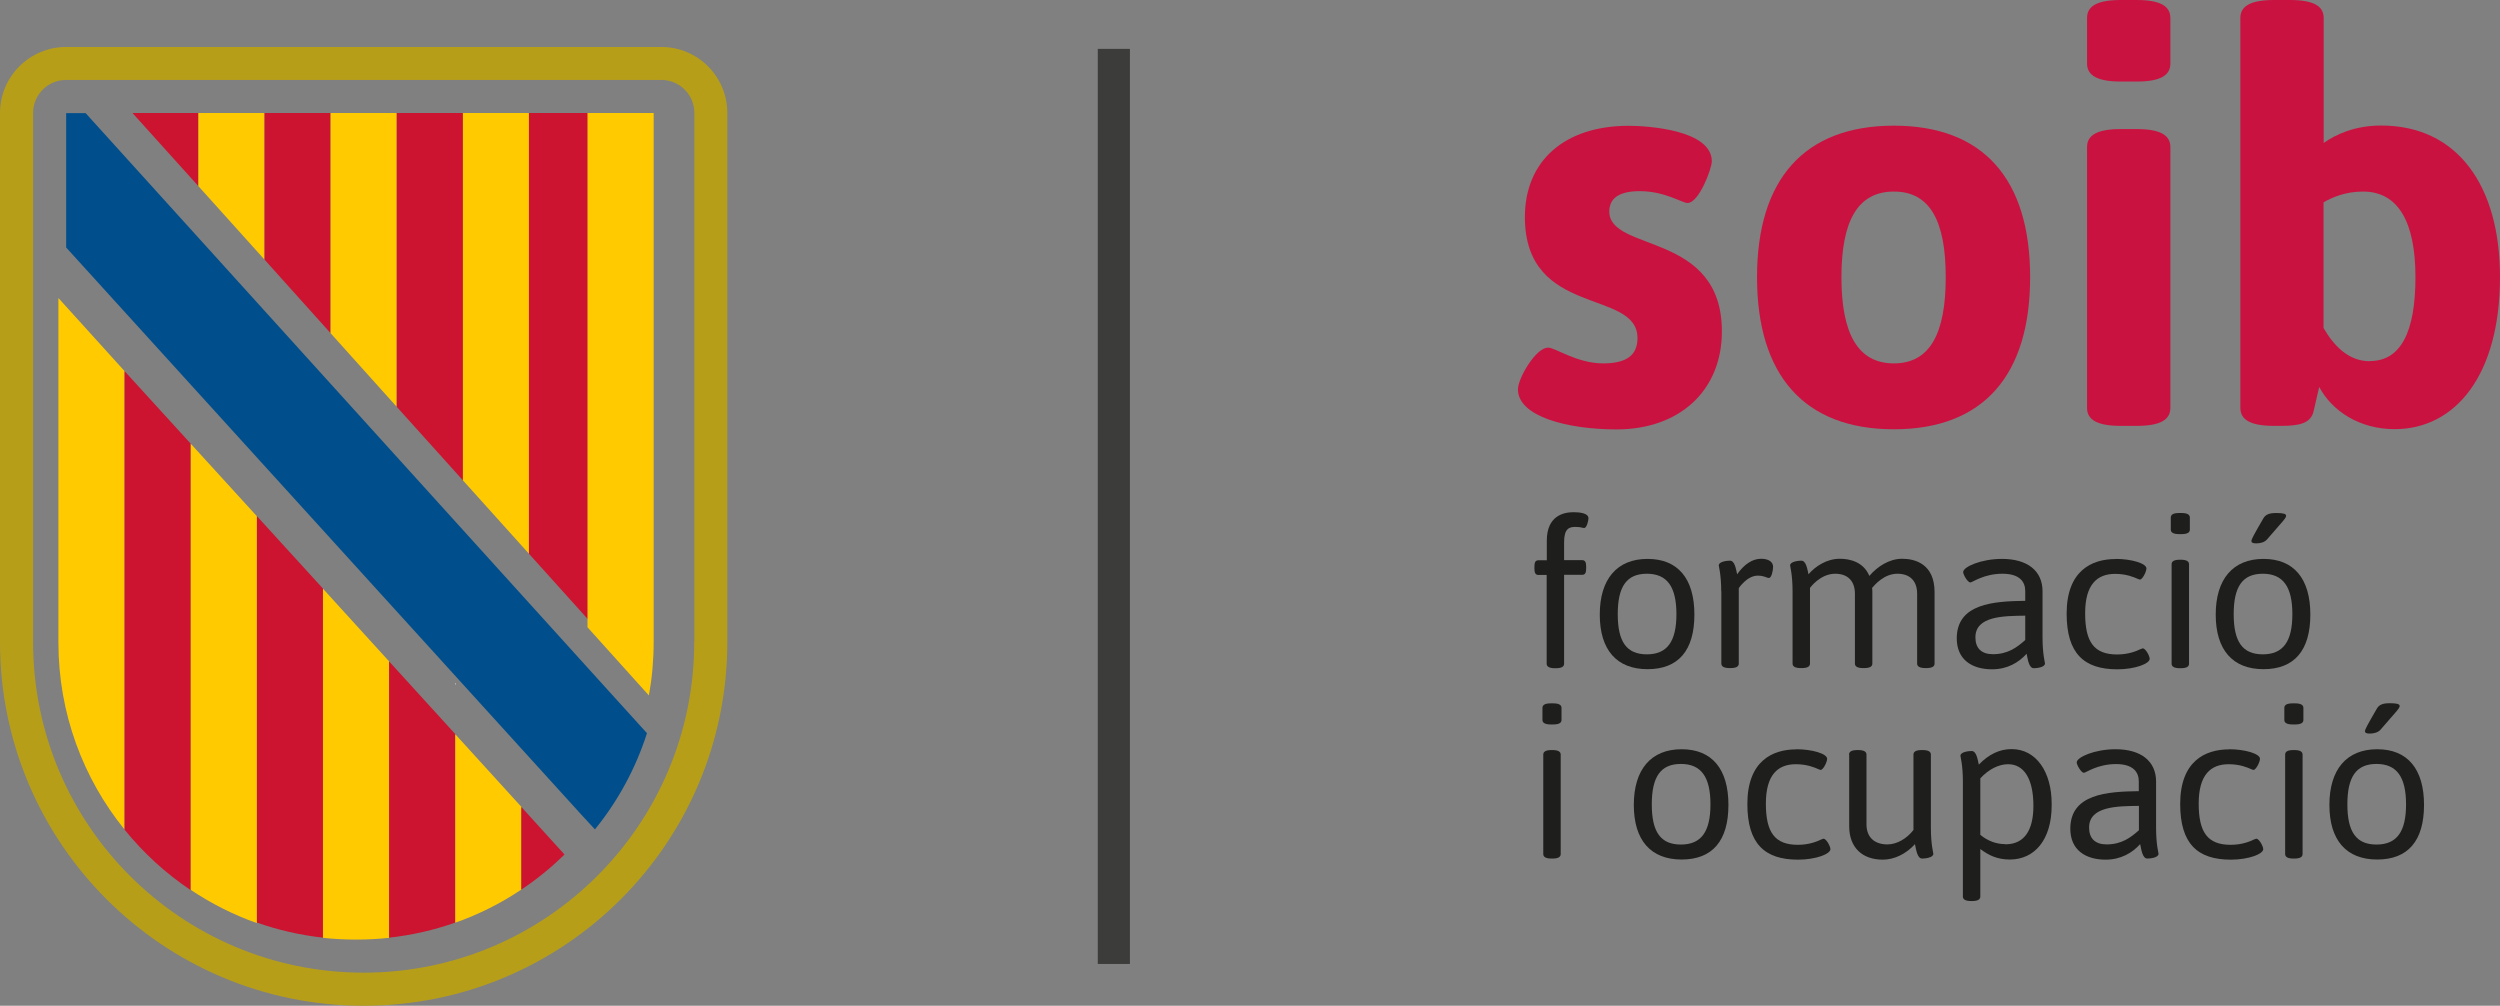
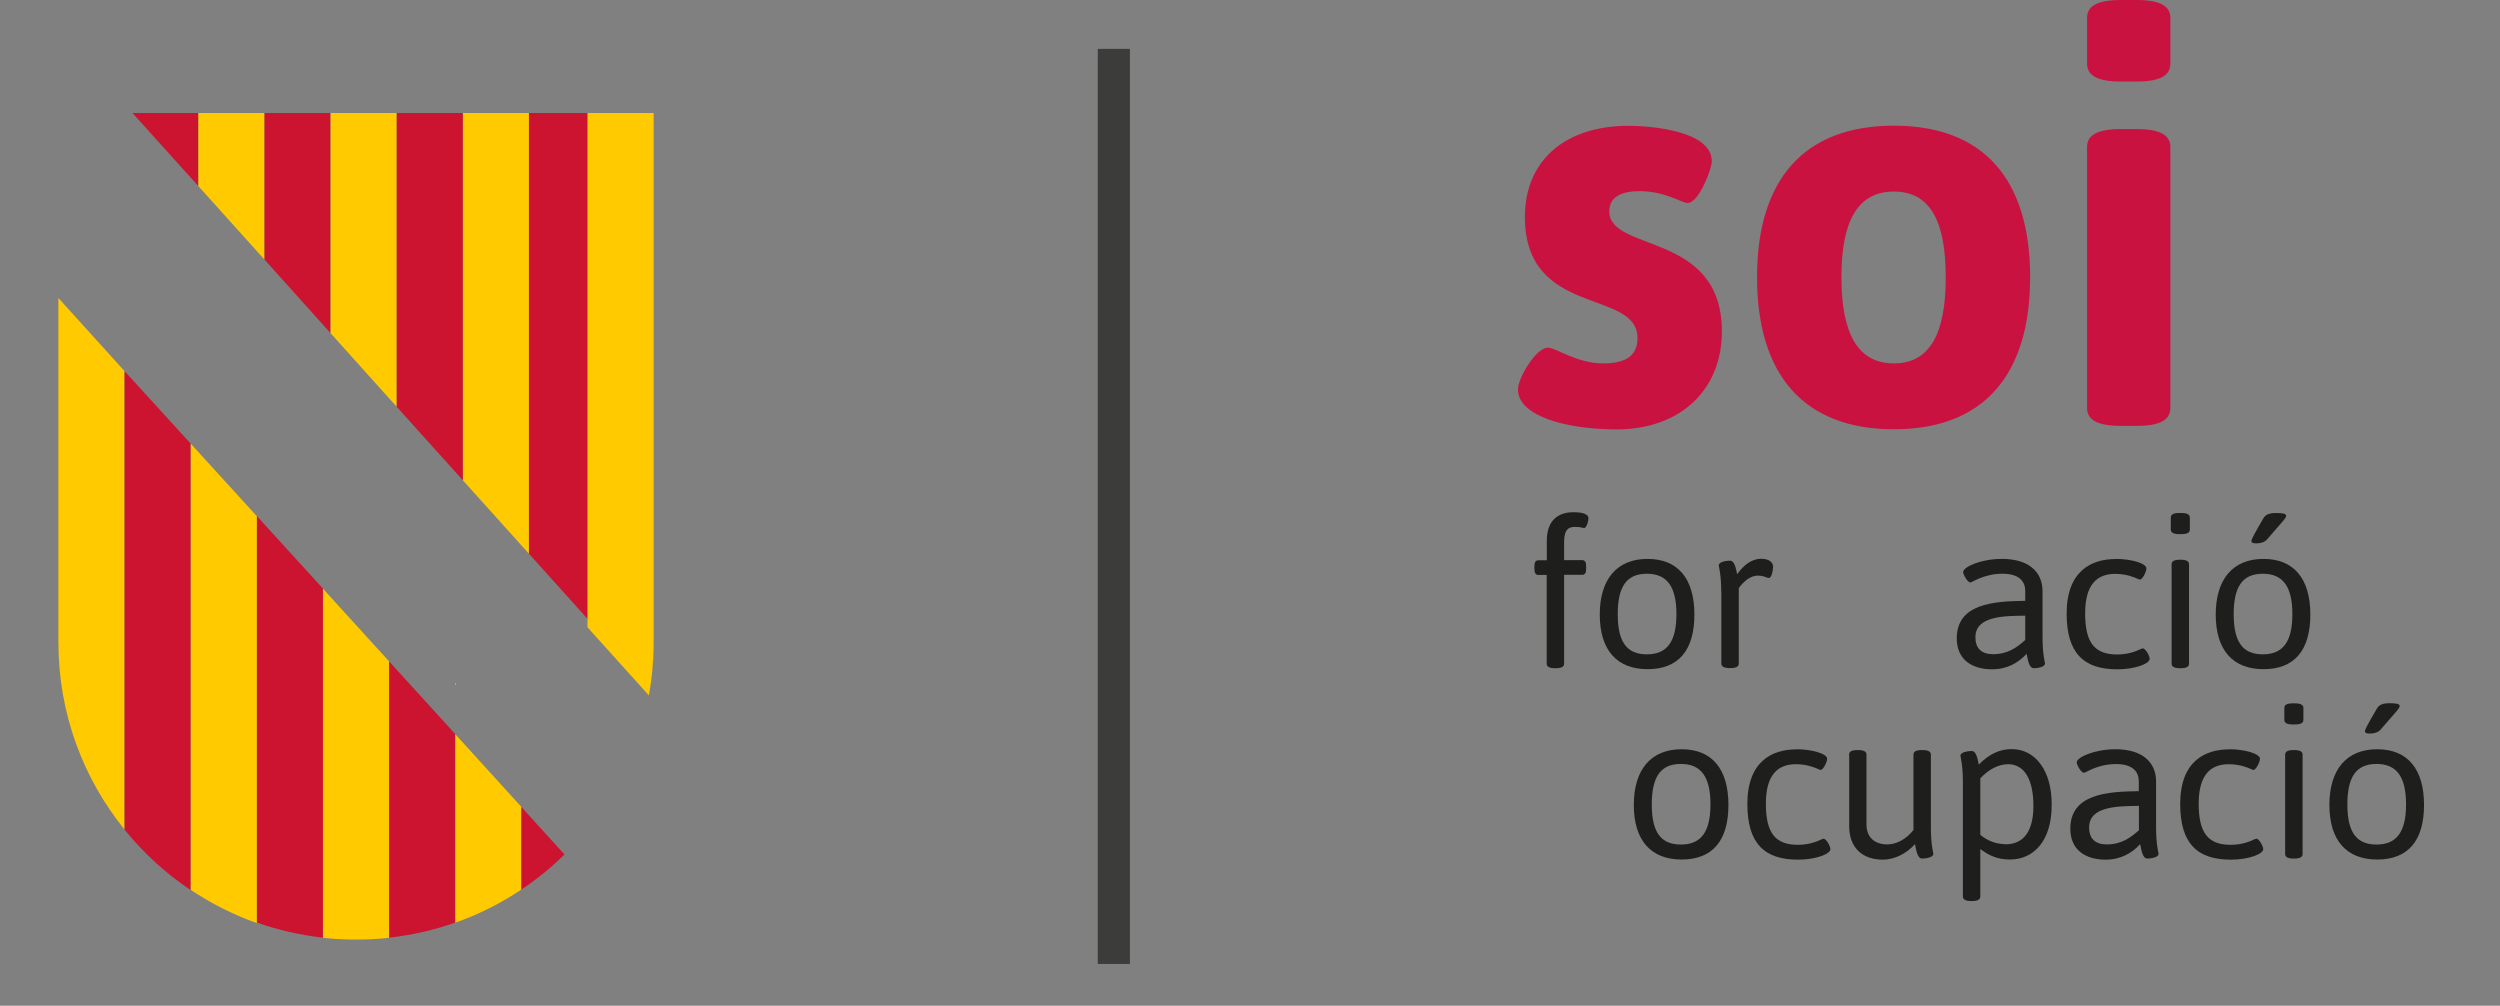
<svg xmlns="http://www.w3.org/2000/svg" id="Capa_2" data-name="Capa 2" viewBox="0 0 183.62 73.87">
  <rect x="0" y="0" width="183.62" height="73.87" fill="#808080" stroke="none" />
  <defs>
    <style>
      .cls-1 {
        fill: #3c3c3b;
      }

      .cls-2 {
        fill: #cc132f;
      }

      .cls-3 {
        fill: #ca1241;
      }

      .cls-4 {
        fill: #ffcb00;
      }

      .cls-5 {
        fill: #004f8c;
      }

      .cls-6 {
        fill: #b79e19;
      }

      .cls-7 {
        fill: #fff;
      }

      .cls-8 {
        fill: #1e1e1c;
      }
    </style>
  </defs>
  <g id="Capa_1-2" data-name="Capa 1">
    <g>
-       <path class="cls-6" d="M50.99,47.16c0,13.41-10.88,24.28-24.28,24.28S2.43,60.58,2.43,47.16V8.3c0-1.34,1.08-2.43,2.43-2.43h43.71c1.34,0,2.43,1.08,2.43,2.43v38.86h0ZM48.57,3.45H4.86C2.18,3.45,0,5.62,0,8.31v38.85c0,14.75,11.96,26.71,26.71,26.71s26.71-11.96,26.71-26.71V8.3c0-2.68-2.17-4.85-4.85-4.85" />
      <polygon class="cls-2" points="14.57 8.3 9.73 8.3 14.57 13.67 14.57 8.3" />
      <polygon class="cls-4" points="14.57 13.16 14.57 8.3 19.43 8.3 19.43 19.07 14.57 13.67 14.57 13.16" />
      <polygon class="cls-2" points="19.43 8.3 24.28 8.3 24.28 24.47 19.43 19.07 19.43 8.3" />
      <polygon class="cls-4" points="24.28 8.3 29.14 8.3 29.14 29.88 24.28 24.47 24.28 8.3" />
      <polygon class="cls-2" points="29.14 8.3 34 8.3 34 35.28 29.14 29.88 29.14 8.3" />
      <polygon class="cls-4" points="34 33.8 34 8.3 38.85 8.3 38.85 37.44 38.85 40.67 34 35.28 34 33.8" />
      <polygon class="cls-2" points="38.85 8.3 43.71 8.3 43.71 46.07 38.85 40.67 38.85 8.3" />
      <path class="cls-4" d="M43.15,46.07V8.3h4.86v38.86c0,1.34-.12,2.65-.35,3.92l-4.51-5.01Z" />
      <path class="cls-4" d="M4.29,47.19c0,5.2,1.82,9.99,4.86,13.74V27.26l-4.86-5.37v25.3Z" />
      <path class="cls-2" d="M9.15,27.26v33.68c1.39,1.71,3.02,3.21,4.86,4.44v-32.79l-4.86-5.33Z" />
      <path class="cls-4" d="M14.01,32.58v32.78c1.5,1,3.13,1.83,4.86,2.44v-29.88l-4.86-5.33Z" />
      <path class="cls-2" d="M18.87,67.76c1.55.55,3.17.92,4.86,1.11v-25.63l-4.86-5.33v29.85Z" />
      <path class="cls-4" d="M23.72,65.37v3.51c.8.09,1.6.13,2.43.13s1.63-.04,2.43-.13v-20.3l-4.86-5.34v22.13Z" />
      <path class="cls-2" d="M33.44,53.92l-4.86-5.34v20.29c1.69-.19,3.31-.56,4.86-1.11v-13.83Z" />
      <polygon class="cls-7" points="33.44 50.28 33.5 50.24 33.44 50.17 33.44 50.28" />
      <path class="cls-4" d="M33.44,67.77c1.73-.61,3.36-1.43,4.86-2.44v-6.06l-4.86-5.34v13.84Z" />
-       <path class="cls-2" d="M38.29,59.27v6.07c1.14-.76,2.2-1.62,3.17-2.58l-3.17-3.49Z" />
-       <path class="cls-5" d="M43.71,60.9c1.68-2.07,2.98-4.46,3.81-7.05l-2.56-2.82L6.29,8.31h-1.43v9.87l37.86,41.68.97,1.05h.02Z" />
+       <path class="cls-2" d="M38.29,59.27v6.07c1.14-.76,2.2-1.62,3.17-2.58Z" />
    </g>
    <rect class="cls-1" x="80.63" y="3.59" width="2.36" height="67.21" />
    <g>
      <g>
        <path class="cls-8" d="M113.61,42.23h-.61c-.21,0-.3-.14-.3-.45v-.18c0-.32.09-.45.3-.45h.61v-1.44c0-1.8,1.2-2.09,1.95-2.09.41,0,1.11.05,1.11.45,0,.12-.11.71-.32.71-.14,0-.21-.08-.65-.08s-.82.12-.82,1.12v1.32h1.32c.21,0,.3.14.3.45v.18c0,.32-.09.45-.3.45h-1.32v6.53c0,.21-.18.33-.61.33h-.06c-.42,0-.61-.12-.61-.33v-6.53Z" />
        <path class="cls-8" d="M121.01,41.05c2.23,0,3.44,1.45,3.44,4.09s-1.18,4.01-3.44,4.01-3.51-1.41-3.51-4.01,1.26-4.09,3.51-4.09ZM123.13,45.11c0-2.01-.68-2.97-2.17-2.97s-2.14.94-2.14,2.97.65,2.95,2.14,2.95,2.17-.94,2.17-2.95Z" />
        <path class="cls-8" d="M126.42,43.44c0-1.24-.18-1.83-.18-1.91,0-.29.62-.35.82-.35.36,0,.44.61.53,1,.51-.73,1.12-1.14,1.76-1.14.59,0,.88.26.88.59,0,.29-.12.82-.3.82-.2,0-.32-.17-.83-.17-.79,0-1.39.92-1.39.92v5.54c0,.21-.18.33-.61.33h-.06c-.42,0-.61-.12-.61-.33v-5.31Z" />
-         <path class="cls-8" d="M131.66,43.44c0-1.24-.18-1.83-.18-1.91,0-.29.62-.35.82-.35.36,0,.44.61.53,1,.5-.58,1.33-1.14,2.3-1.14.74,0,1.74.23,2.17,1.26.58-.68,1.45-1.26,2.41-1.26s2.38.39,2.38,2.45v5.25c0,.21-.18.33-.61.33h-.06c-.42,0-.61-.12-.61-.33v-5.13c0-.89-.48-1.47-1.45-1.47s-1.64.79-1.86,1.04c.02.11.02.21.02.32v5.24c0,.21-.18.33-.61.33h-.06c-.42,0-.61-.12-.61-.33v-5.13c0-.89-.48-1.47-1.45-1.47-1.11,0-1.85,1.04-1.85,1.04v5.56c0,.21-.18.33-.61.33h-.06c-.42,0-.61-.12-.61-.33v-5.31Z" />
        <path class="cls-8" d="M148.75,44.12v-.71c0-.68-.41-1.27-1.67-1.27-1.38,0-2.21.64-2.36.64-.21,0-.53-.59-.53-.76,0-.39,1.33-.97,2.85-.97,1.88,0,2.98.88,2.98,2.38v3.39c0,1.24.18,1.83.18,1.91,0,.29-.62.35-.82.35-.36,0-.44-.64-.53-1.06-.58.64-1.41,1.14-2.54,1.14-1.47,0-2.59-.71-2.59-2.27,0-2.56,2.71-2.73,5.03-2.76ZM146.37,48.05c1.11,0,1.77-.5,2.38-1.04v-1.79c-1.57.02-3.66.02-3.66,1.59,0,.8.44,1.24,1.29,1.24Z" />
        <path class="cls-8" d="M155.38,41.05c1.17,0,2.27.33,2.27.7,0,.24-.29.82-.48.82-.03,0-.08-.03-.17-.06-.27-.12-.83-.36-1.65-.36-1.33,0-2.2.79-2.2,2.89s.64,3.03,2.35,3.03c.85,0,1.44-.26,1.71-.39.09-.03.15-.06.17-.06.21,0,.51.56.51.77,0,.35-1.06.77-2.38.77-2.45,0-3.72-1.17-3.72-4.09,0-3.16,1.85-4.01,3.59-4.01Z" />
        <path class="cls-8" d="M159.44,38.9v-.89c0-.21.18-.33.61-.33h.18c.42,0,.61.12.61.33v.89c0,.21-.18.33-.61.33h-.18c-.42,0-.61-.12-.61-.33ZM159.5,41.44c0-.21.18-.33.61-.33h.06c.42,0,.61.12.61.33v7.31c0,.21-.18.33-.61.33h-.06c-.42,0-.61-.12-.61-.33v-7.31Z" />
        <path class="cls-8" d="M166.25,41.05c2.23,0,3.44,1.45,3.44,4.09s-1.18,4.01-3.44,4.01-3.51-1.41-3.51-4.01,1.26-4.09,3.51-4.09ZM168.37,45.11c0-2.01-.68-2.97-2.17-2.97s-2.14.94-2.14,2.97.65,2.95,2.14,2.95,2.17-.94,2.17-2.95ZM165.36,39.75c0-.15.18-.47.88-1.68.17-.29.45-.39.94-.39s.73.05.73.2c0,.17-.15.3-1.42,1.76-.17.18-.45.27-.77.27-.24,0-.35-.05-.35-.15Z" />
-         <path class="cls-8" d="M113.29,52.88v-.89c0-.21.18-.33.61-.33h.18c.42,0,.61.12.61.33v.89c0,.21-.18.33-.61.33h-.18c-.42,0-.61-.12-.61-.33ZM113.35,55.42c0-.21.18-.33.61-.33h.06c.42,0,.61.12.61.33v7.31c0,.21-.18.33-.61.33h-.06c-.42,0-.61-.12-.61-.33v-7.31Z" />
        <path class="cls-8" d="M123.51,55.03c2.23,0,3.44,1.45,3.44,4.09s-1.18,4.01-3.44,4.01-3.51-1.41-3.51-4.01,1.26-4.09,3.51-4.09ZM125.63,59.08c0-2.01-.68-2.97-2.17-2.97s-2.14.94-2.14,2.97.65,2.95,2.14,2.95,2.17-.94,2.17-2.95Z" />
        <path class="cls-8" d="M131.93,55.03c1.17,0,2.27.33,2.27.7,0,.24-.29.82-.48.82-.03,0-.08-.03-.17-.06-.27-.12-.83-.36-1.65-.36-1.33,0-2.2.79-2.2,2.89s.64,3.03,2.35,3.03c.85,0,1.44-.26,1.71-.39.09-.03.15-.06.17-.06.21,0,.51.56.51.77,0,.35-1.06.77-2.38.77-2.45,0-3.72-1.17-3.72-4.09,0-3.16,1.85-4.01,3.59-4.01Z" />
        <path class="cls-8" d="M135.81,55.42c0-.21.18-.33.61-.33h.06c.42,0,.61.12.61.33v5.13c0,.92.56,1.47,1.54,1.47.68,0,1.41-.41,1.91-1.06v-5.54c0-.21.18-.33.61-.33h.06c.42,0,.61.12.61.33v5.38c0,1.24.18,1.83.18,1.91,0,.29-.62.35-.82.35-.36,0-.44-.64-.53-1.06-.64.71-1.51,1.14-2.36,1.14-1.54,0-2.47-.92-2.47-2.45v-5.25Z" />
        <path class="cls-8" d="M145.45,65.85c0,.21-.18.33-.61.33h-.06c-.42,0-.61-.12-.61-.33v-8.43c0-1.24-.18-1.83-.18-1.91,0-.29.62-.35.82-.35.36,0,.44.61.53,1,.74-.77,1.54-1.14,2.41-1.14,1.82,0,2.94,1.7,2.94,4v.14c0,2.54-1.27,3.97-3.07,3.97-.94,0-1.57-.32-2.17-.77v3.5ZM147.28,62.01h.09c1.3-.03,1.98-1.01,1.98-2.82,0-1.95-.67-3.06-1.86-3.06-.67,0-1.42.36-2.04,1.04v4.15c.55.45,1.18.68,1.83.68Z" />
        <path class="cls-8" d="M157.09,58.1v-.71c0-.68-.41-1.27-1.67-1.27-1.38,0-2.21.64-2.36.64-.21,0-.53-.59-.53-.76,0-.39,1.33-.97,2.85-.97,1.88,0,2.98.88,2.98,2.38v3.39c0,1.24.18,1.83.18,1.91,0,.29-.62.35-.82.35-.36,0-.44-.64-.53-1.06-.58.64-1.41,1.14-2.54,1.14-1.47,0-2.59-.71-2.59-2.27,0-2.56,2.71-2.73,5.03-2.76ZM154.72,62.02c1.11,0,1.77-.5,2.38-1.04v-1.79c-1.57.02-3.66.02-3.66,1.59,0,.8.44,1.24,1.29,1.24Z" />
        <path class="cls-8" d="M163.72,55.03c1.17,0,2.27.33,2.27.7,0,.24-.29.82-.48.82-.03,0-.08-.03-.17-.06-.27-.12-.83-.36-1.65-.36-1.33,0-2.2.79-2.2,2.89s.64,3.03,2.35,3.03c.85,0,1.44-.26,1.71-.39.09-.03.15-.06.17-.06.21,0,.51.56.51.77,0,.35-1.06.77-2.38.77-2.45,0-3.72-1.17-3.72-4.09,0-3.16,1.85-4.01,3.59-4.01Z" />
        <path class="cls-8" d="M167.78,52.88v-.89c0-.21.18-.33.61-.33h.18c.42,0,.61.12.61.33v.89c0,.21-.18.33-.61.33h-.18c-.42,0-.61-.12-.61-.33ZM167.84,55.42c0-.21.18-.33.61-.33h.06c.42,0,.61.12.61.33v7.31c0,.21-.18.33-.61.33h-.06c-.42,0-.61-.12-.61-.33v-7.31Z" />
        <path class="cls-8" d="M174.6,55.03c2.23,0,3.44,1.45,3.44,4.09s-1.18,4.01-3.44,4.01-3.51-1.41-3.51-4.01,1.26-4.09,3.51-4.09ZM176.72,59.08c0-2.01-.68-2.97-2.17-2.97s-2.14.94-2.14,2.97.65,2.95,2.14,2.95,2.17-.94,2.17-2.95ZM173.7,53.72c0-.15.18-.47.88-1.68.17-.29.45-.39.94-.39s.73.05.73.2c0,.17-.15.3-1.42,1.76-.17.18-.45.27-.77.27-.24,0-.35-.05-.35-.15Z" />
      </g>
      <g>
        <path class="cls-3" d="M113.7,25.53c.54,0,2.11,1.16,4.05,1.16,1.74,0,2.52-.62,2.52-1.86,0-3.64-8.27-1.49-8.27-8.89,0-4.14,2.94-6.7,7.61-6.7,1.37,0,6.12.29,6.12,2.61,0,.54-.95,3.06-1.78,3.06-.41,0-1.66-.87-3.52-.87-1.41,0-2.23.46-2.23,1.49,0,3.02,8.27,1.45,8.27,8.81,0,4.34-3.1,7.2-7.74,7.2-3.6,0-7.24-.95-7.24-2.94,0-.83,1.32-3.06,2.19-3.06Z" />
        <path class="cls-3" d="M139.1,9.23c6.58,0,10.01,3.93,10.01,11.13s-3.43,11.17-10.01,11.17-10.05-3.97-10.05-11.17,3.48-11.13,10.05-11.13ZM142.91,20.36c0-4.14-1.16-6.29-3.81-6.29s-3.85,2.15-3.85,6.29,1.2,6.33,3.85,6.33,3.81-2.19,3.81-6.33Z" />
        <path class="cls-3" d="M153.29,4.68V1.32c0-.87.74-1.32,2.48-1.32h1.16c1.74,0,2.48.45,2.48,1.32v3.35c0,.87-.74,1.32-2.48,1.32h-1.16c-1.74,0-2.48-.46-2.48-1.32ZM153.29,10.8c0-.87.74-1.32,2.48-1.32h1.16c1.74,0,2.48.45,2.48,1.32v19.16c0,.87-.74,1.32-2.48,1.32h-1.16c-1.74,0-2.48-.45-2.48-1.32V10.8Z" />
-         <path class="cls-3" d="M164.55,1.32c0-.87.74-1.32,2.48-1.32h1.16c1.74,0,2.48.45,2.48,1.32v9.18c.87-.62,2.28-1.28,4.22-1.28,5.59,0,8.73,4.39,8.73,11.13,0,7.2-3.27,11.17-7.74,11.17-2.57,0-4.59-1.32-5.54-3.1l-.41,1.78c-.21.91-1.08,1.08-2.4,1.08h-.5c-1.74,0-2.48-.45-2.48-1.32V1.32ZM174.06,26.52c2.28,0,3.35-2.15,3.35-6.16s-1.24-6.29-3.85-6.29c-1.28,0-2.23.41-2.9.79v9.23c.74,1.28,1.82,2.44,3.39,2.44Z" />
      </g>
    </g>
  </g>
</svg>